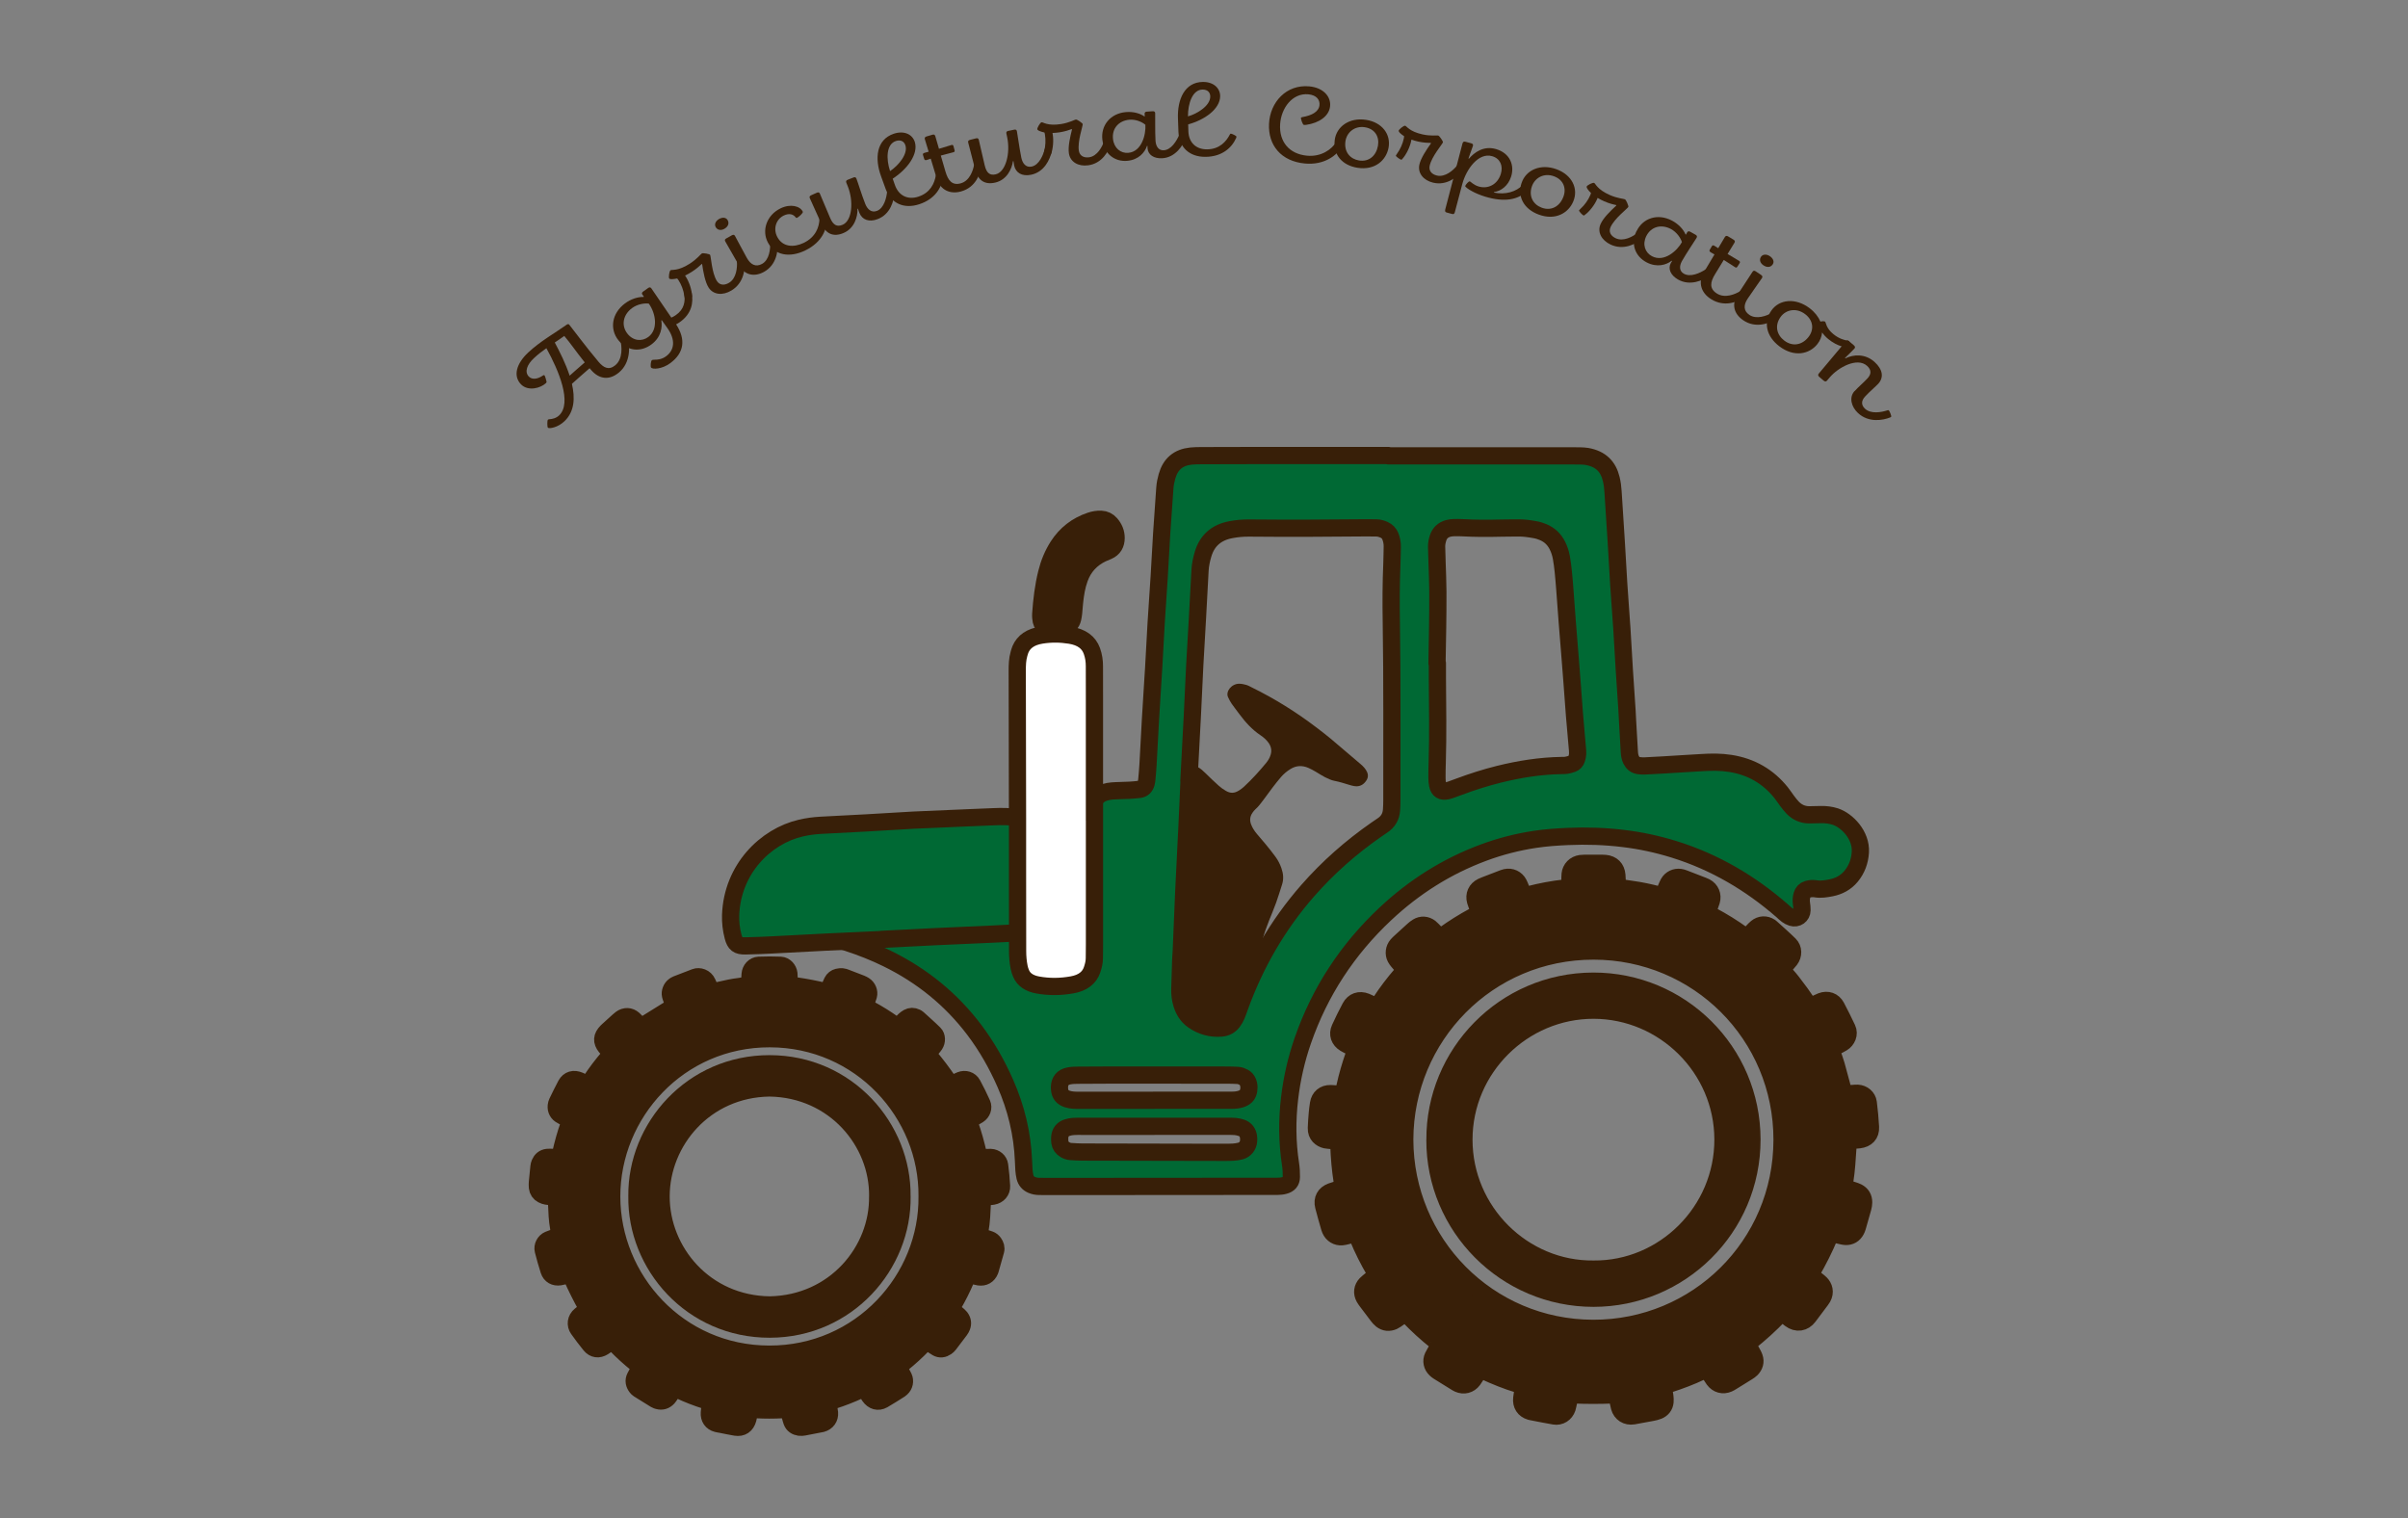
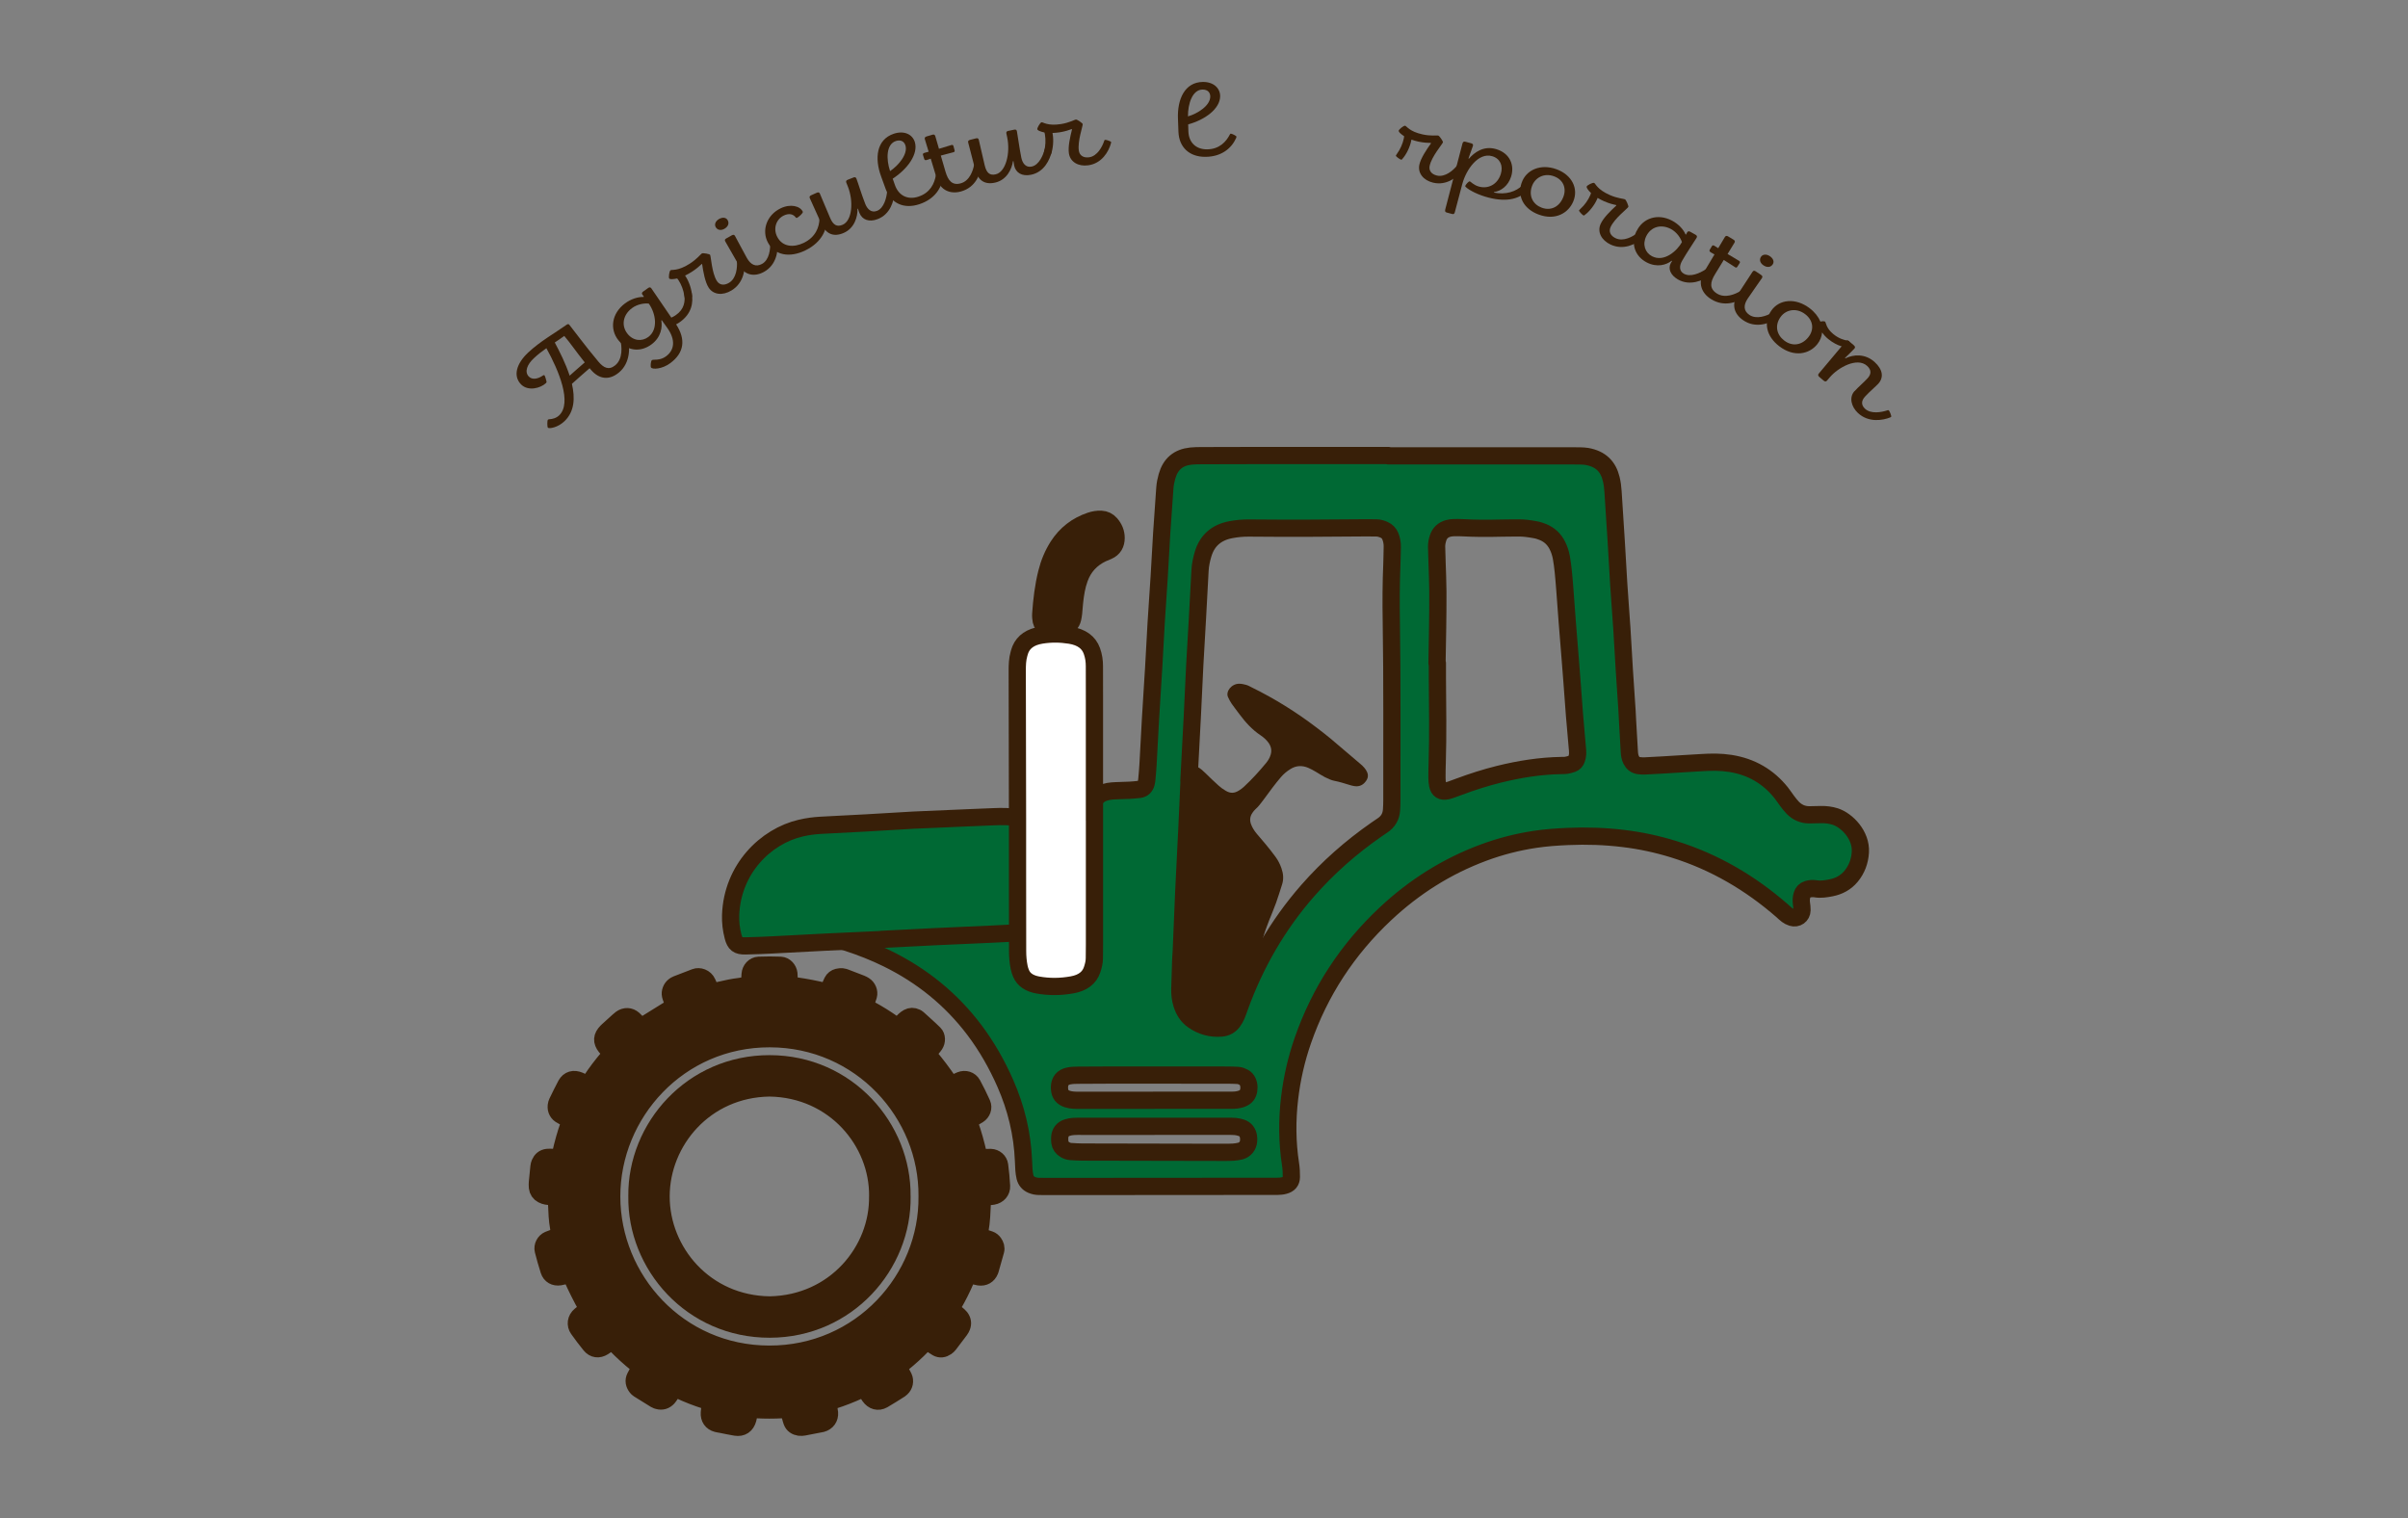
<svg xmlns="http://www.w3.org/2000/svg" viewBox="0 0 594.17 374.6">
  <rect x="0" y="0" width="594.17" height="374.6" fill="#808080" stroke="none" />
  <path d="m260.55 154.73c-.45 0-.9.03-1.34 0-.37-.03-.74-.09-1.1-.2-.61-.19-1.05-.62-1.17-1.25-.11-.58-.18-1.19-.14-1.78.24-3.43.64-6.85 1.48-10.19.58-2.34 1.49-4.55 2.79-6.58 1.94-3 4.6-5.06 7.99-6.2.86-.29 1.74-.44 2.64-.4.95.04 1.73.43 2.35 1.14.86 1 1.36 2.15 1.35 3.48 0 1.47-.61 2.6-2.01 3.21-.48.21-.97.39-1.44.61-2.69 1.29-4.57 3.31-5.59 6.13-.7 1.91-1.01 3.9-1.22 5.91-.09.89-.15 1.79-.24 2.68-.05.45-.12.89-.22 1.33-.28 1.23-1.05 1.93-2.33 2.06-.59.06-1.19.01-1.79.01v.04z" fill="#381f08" stroke="#381f08" stroke-linecap="round" stroke-linejoin="round" stroke-width="4.25" />
  <path d="m342.59 112.48h45.35c.67 0 1.35 0 2.02.02.52.02 1.05.03 1.57.12 3.51.61 5.3 2.55 6.03 5.54.25 1.02.39 2.05.45 3.1.25 4.11.54 8.21.79 12.32.22 3.51.4 7.02.62 10.53.21 3.28.46 6.57.69 9.85.02.3.05.6.07.9.2 3.44.4 6.87.61 10.31.21 3.36.45 6.72.67 10.08.06.9.09 1.79.14 2.69.15 2.54.3 5.08.44 7.62.04.68.15 1.34.45 1.95.39.8 1.01 1.3 1.89 1.41.52.07 1.05.1 1.57.07 1.5-.06 2.99-.15 4.48-.24 1.57-.09 3.14-.2 4.7-.29 1.57-.1 3.14-.18 4.7-.28 2.39-.16 4.77-.18 7.16.2 5.11.81 9.28 3.2 12.51 7.23.51.64.95 1.34 1.45 2 .45.59.9 1.2 1.43 1.73 1.1 1.11 2.44 1.71 4.02 1.72.97 0 1.94-.04 2.92-.06 1.2-.02 2.38.12 3.54.49 2.88.94 6.43 4.57 6.18 8.78-.13 2.22-.87 4.24-2.3 5.97-1.3 1.56-3 2.46-4.96 2.84-1.25.24-2.5.45-3.79.23-.67-.11-1.34-.07-2 .14-.7.22-1.14.67-1.34 1.38-.19.66-.25 1.32-.16 2 .08.59.16 1.19.15 1.78-.02 1.32-1.23 2.18-2.5 1.78-.42-.13-.83-.35-1.19-.61-.42-.3-.79-.69-1.18-1.03-7.88-6.87-16.71-12.07-26.73-15.18-4.08-1.27-8.24-2.16-12.48-2.67-4.54-.55-9.09-.7-13.66-.5-2.69.12-5.38.3-8.05.7-4.38.65-8.65 1.75-12.8 3.29-9.1 3.38-17.14 8.48-24.21 15.11-9.34 8.76-16.18 19.17-20.38 31.28-1.6 4.61-2.68 9.35-3.25 14.19-.65 5.45-.61 10.9.23 16.33.16 1.03.21 2.09.2 3.13 0 1.13-.6 1.78-1.7 2.08-.29.08-.58.14-.88.17-.3.04-.6.04-.9.05-.52 0-1.05 0-1.57 0-18.33.01-36.67.02-55 .04-.75 0-1.5 0-2.24-.02-.6-.01-1.18-.12-1.75-.36-.9-.37-1.46-1.03-1.69-1.96-.14-.58-.21-1.18-.26-1.77-.06-.75-.08-1.49-.11-2.24-.27-6.66-1.81-13.02-4.49-19.11-2.06-4.68-4.56-9.09-7.64-13.17-5.74-7.61-12.96-13.42-21.5-17.61-3.16-1.55-6.43-2.84-9.78-3.93-.64-.21-1.29-.4-1.91-.65-.17-.07-.35-.34-.34-.51 0-.17.22-.39.39-.48.33-.16.69-.31 1.05-.34 1.42-.12 2.83-.23 4.25-.29 5.31-.22 10.62-.4 15.92-.63 4.48-.2 8.97-.45 13.45-.67 1.94-.09 3.89-.15 5.83-.22.45-.01.9 0 1.34.04 1.15.12 1.9.86 2.02 2.04.06.59.07 1.2.07 1.79 0 1.35.12 2.69.41 4.01.14.65.32 1.31.57 1.93.59 1.46 1.65 2.48 3.14 3.01.49.18 1 .31 1.51.4 2.46.45 4.91.46 7.35-.13 2.56-.62 4.17-2.22 4.87-4.76.24-.87.43-1.74.45-2.65.02-.75.06-1.5.06-2.24.08-10.03.2-20.05-.06-30.08-.02-.82-.04-1.65.03-2.47.21-2.59 1.42-3.93 3.98-4.41.59-.11 1.19-.14 1.79-.17 1.12-.05 2.24-.06 3.36-.12.82-.04 1.64-.12 2.46-.21.94-.1 1.46-.7 1.7-1.56.1-.36.14-.74.17-1.11.1-1.12.21-2.24.27-3.36.21-3.73.4-7.47.61-11.21.23-3.88.48-7.77.72-11.65.02-.3.05-.6.06-.9.2-3.74.39-7.47.62-11.21.21-3.51.46-7.02.69-10.53.02-.3.04-.6.06-.9.2-3.59.39-7.17.62-10.76.24-3.73.53-7.46.78-11.2.07-.98.27-1.93.53-2.86.86-3.04 2.79-4.67 5.92-5 .89-.09 1.79-.1 2.69-.1 4.12-.02 8.23-.03 12.35-.03h33.67zm-49.21 80.18s.01 0 .02 0c-.19 4.19-.38 8.37-.57 12.56 0 .15-.02.3-.03.45-.24 4.86-.5 9.71-.72 14.57s-.4 9.72-.61 14.58c-.03.6-.1 1.19-.12 1.79-.08 2.47-.17 4.93-.23 7.4-.03 1.28.11 2.54.5 3.77.51 1.62 1.37 3 2.77 3.98 2.1 1.47 4.43 2.12 6.99 1.91 1.19-.1 2.15-.65 2.85-1.59.36-.47.64-1.01.88-1.55.3-.68.52-1.4.78-2.1 3.84-10.59 9.37-20.2 16.8-28.68 5-5.71 10.67-10.69 16.9-15.03.49-.34.98-.69 1.48-1.01 1.42-.92 2.19-2.22 2.29-3.91.05-.75.08-1.49.08-2.24-.03-14.74.1-29.48-.14-44.22-.08-4.71-.06-9.43.14-14.14.06-1.42.06-2.84.1-4.26.02-.91-.14-1.79-.48-2.63-.29-.72-.81-1.25-1.52-1.57-.62-.28-1.27-.47-1.95-.48-.82-.02-1.65-.03-2.47-.02-5.01.03-10.02.09-15.04.1-4.64.01-9.28-.01-13.92-.05-1.51-.01-2.99.13-4.46.41-3.46.65-5.82 2.59-6.84 6.02-.39 1.29-.67 2.61-.75 3.96-.18 3.14-.34 6.27-.51 9.41-.04.75-.08 1.49-.12 2.24-.23 3.96-.47 7.92-.68 11.87-.23 4.33-.41 8.67-.62 13-.01.22-.03.45-.04.67-.26 4.93-.52 9.86-.78 14.79zm61.23-29s.04 0 .06 0v3.81c.05 6.88.17 13.75-.04 20.63-.04 1.27-.07 2.54-.06 3.81 0 .59.05 1.2.17 1.78.26 1.27 1.01 1.72 2.31 1.45.36-.08.72-.19 1.07-.32.63-.22 1.27-.46 1.89-.69 3.22-1.2 6.49-2.25 9.83-3.08 5.09-1.26 10.25-2.08 15.5-2.16.37 0 .75.01 1.12-.05.51-.09 1.02-.22 1.51-.4.52-.19.87-.59 1.04-1.1.14-.42.25-.87.27-1.31.02-.59-.04-1.19-.1-1.79-.22-2.61-.47-5.21-.68-7.82-.22-2.68-.4-5.37-.6-8.05-.16-2.09-.32-4.17-.49-6.26-.23-2.91-.48-5.81-.7-8.71-.21-2.68-.4-5.37-.6-8.05-.12-1.49-.23-2.98-.39-4.47-.12-1.11-.26-2.23-.46-3.33-.19-1.03-.51-2.03-.99-2.97-.77-1.53-1.95-2.64-3.53-3.29-.62-.25-1.27-.47-1.93-.58-1.4-.25-2.8-.47-4.23-.44-1.57.03-3.14 0-4.71.05-2.99.08-5.98.06-8.97-.1-.75-.04-1.49-.04-2.24-.02-.44.02-.9.07-1.33.19-1.23.35-2.09 1.11-2.49 2.36-.23.72-.38 1.45-.36 2.2.03 1.27.07 2.54.11 3.81.07 2.39.19 4.78.2 7.17.02 2.99-.02 5.98-.06 8.97-.04 2.92-.1 5.83-.15 8.74zm-69.76 114.26c-5.98 0-11.96 0-17.94 0-.67 0-1.35-.02-2.02.03-.52.04-1.04.12-1.53.28-1.2.38-1.81 1.22-1.88 2.5-.02.37 0 .75.04 1.12.1.79.54 1.38 1.21 1.79.45.28.94.47 1.47.5.97.06 1.94.13 2.91.13 11.66.03 23.32.05 34.98.07.75 0 1.5 0 2.24-.05.59-.04 1.19-.13 1.77-.28 1.13-.31 1.9-1.29 1.99-2.45.03-.37.03-.75-.03-1.12-.17-1.04-.72-1.8-1.74-2.15-.49-.16-1.01-.29-1.52-.33-.74-.06-1.49-.05-2.24-.05-5.9 0-11.81 0-17.71 0zm-.19-6.43s0 0 0-.01h14.57c1.57 0 3.14-.02 4.71 0 .83 0 1.64-.08 2.43-.36.28-.1.54-.25.79-.41 1.38-.89 1.41-3.98-.23-4.86-.47-.25-.95-.46-1.48-.49-.82-.04-1.64-.08-2.46-.08-9.64 0-19.28-.01-28.93-.01-2.69 0-5.38.01-8.07.04-.74 0-1.5.03-2.23.17-1.54.29-2.33 1.28-2.34 2.82 0 .15 0 .3.02.45.09 1.28.72 2.04 1.95 2.44.94.3 1.91.31 2.88.31h18.39z" fill="#006934" stroke="#381f08" stroke-linecap="round" stroke-linejoin="round" stroke-width="4.25" />
  <path d="m217.56 231.82c-.22.01-.45.03-.67.04-4.41.2-8.82.39-13.23.61-4.33.21-8.66.47-13 .68-2.24.11-4.48.21-6.73.25-1.91.03-2.56-.47-3.04-2.3-.46-1.75-.67-3.53-.61-5.33.42-11.35 8.64-19.44 17.35-21.45 1.61-.37 3.24-.59 4.88-.68 3.81-.2 7.62-.39 11.43-.6s7.62-.45 11.42-.67c.07 0 .15 0 .22-.01l13.23-.57c2.09-.09 4.19-.16 6.28-.26 2.02-.09 4.03-.07 6.05.19 2.7.35 4.14 1.69 4.6 4.41.21 1.26.35 2.52.35 3.79 0 2.92-.02 5.84 0 8.75 0 2.09.06 4.19.09 6.28 0 .67.03 1.35-.04 2.02-.15 1.31-.89 2.2-2.11 2.67-.91.35-1.87.49-2.85.53-2.24.09-4.48.23-6.72.34-4.56.21-9.12.4-13.68.61-4.41.21-8.82.44-13.22.67z" fill="#006934" stroke="#381f08" stroke-linecap="round" stroke-linejoin="round" stroke-width="4.25" />
  <path d="m270.06 200.07v32.98c0 1.12-.02 2.24-.03 3.37 0 .98-.24 1.93-.56 2.88-.68 1.99-2.32 3.24-4.88 3.7-2.84.52-5.7.56-8.55.04-2.01-.37-3.44-1.28-4.09-2.84-.21-.49-.38-1-.48-1.52-.27-1.33-.38-2.67-.38-4.02 0-6.28-.01-12.57-.02-18.85 0-4.64 0-9.27 0-13.91-.02-12.12-.04-24.23-.07-36.35 0-1.42.03-2.84.44-4.24.11-.36.2-.73.35-1.08.83-1.95 2.57-3.09 5.13-3.51 2.38-.39 4.76-.36 7.13.02 2.8.45 4.6 1.74 5.37 3.89.44 1.23.63 2.49.62 3.77-.01 2.47.01 4.94.01 7.4v28.27z" fill="#fff" stroke="#381f08" stroke-miterlimit="10" stroke-width="4.25" />
  <g fill="#381f08">
    <path d="m290.81 242.9c.32-4.7.64-9.41.96-14.11.02-.22.03-.45.05-.67.24-4.03.45-8.07.71-12.1.24-3.66.52-7.32.78-10.97.02-.22.03-.45.05-.67.23-3.96.46-7.92.71-11.88.06-.97.15-1.94.29-2.9.09-.62.56-.65 1.13-.36.75.38 1.33.92 1.9 1.48 1.08 1.06 2.17 2.12 3.3 3.13.53.48 1.13.91 1.77 1.28 1.17.69 2.14.64 3.31-.11.41-.26.81-.56 1.16-.88 2-1.85 3.8-3.84 5.5-5.9.5-.61.88-1.27 1.1-2.01.33-1.08.12-2.07-.56-3-.52-.7-1.17-1.29-1.92-1.79-2.14-1.43-3.76-3.25-5.21-5.2-.65-.88-1.33-1.74-1.95-2.63-.35-.51-.63-1.06-.88-1.61-.62-1.34.82-3.29 2.76-3.29.58 0 1.19.13 1.75.29.48.14.92.4 1.36.62 5.68 2.79 10.95 6.08 15.86 9.82 1.22.93 2.45 1.86 3.62 2.84 2.47 2.07 4.9 4.17 7.35 6.25.68.58 1.28 1.2 1.62 1.99.46 1.04.07 1.91-.69 2.69-.66.67-1.53.93-2.53.75-.42-.07-.83-.18-1.23-.31-1.2-.38-2.4-.74-3.66-.99-.81-.16-1.58-.55-2.32-.91-.74-.37-1.41-.84-2.12-1.25-.64-.37-1.28-.75-1.97-1.04-1.5-.63-2.97-.58-4.36.28-.92.56-1.72 1.24-2.39 2.02-.72.84-1.4 1.7-2.06 2.57-.76.99-1.47 2.02-2.23 3.01-.62.8-1.19 1.64-1.99 2.33-.3.26-.53.58-.75.9-.61.88-.7 1.83-.34 2.81.32.86.82 1.64 1.43 2.37.75.91 1.55 1.79 2.29 2.7.79.97 1.58 1.95 2.31 2.96.65.88 1.13 1.84 1.48 2.85.46 1.32.58 2.64.15 3.98-.49 1.51-.94 3.03-1.48 4.52-.54 1.5-1.17 2.97-1.76 4.45-1.18 2.97-2.1 6.01-2.43 9.15-.19 1.82-.79 3.52-1.67 5.15-.66 1.22-1.35 2.42-2.07 3.61-1.39 2.32-2.85 4.6-3.81 7.1-.03.07-.07.14-.1.21-.96 1.93-2.38 2.62-4.68 2.2-1.51-.28-2.94-.77-4.23-1.54-1.85-1.11-3-2.62-3.33-4.59-.14-.82-.22-1.63-.14-2.46.1-1.04.16-2.09.24-3.13h-.07z" />
-     <path d="m355.34 231.28c.45-.27.71-.4.95-.58 2.37-1.71 4.84-3.25 7.41-4.64.26-.14.52-.29.77-.45.35-.22.51-.59.41-.95-.08-.29-.18-.57-.27-.85-.17-.49-.39-.98-.53-1.48-.43-1.51.18-2.86 1.59-3.55.27-.13.55-.24.83-.35 1.33-.51 2.65-1.02 3.98-1.53.35-.13.7-.28 1.06-.36 1.31-.29 2.58.3 3.2 1.5.21.4.36.82.53 1.24.18.41.35.83.54 1.23.13.29.45.45.73.4.22-.04.44-.07.66-.13 2.97-.77 5.98-1.35 9.04-1.67.9-.1 1.09-.34 1.13-1.33.02-.45 0-.9.02-1.35 0-.22 0-.45.03-.67.16-1.44 1.15-2.46 2.6-2.68.29-.04.6-.06.89-.06h4.49c.22 0 .45 0 .67.03 1.71.17 2.73 1.18 2.89 2.89.07.82.07 1.64.12 2.46.01.25.33.58.58.62 1.03.16 2.07.32 3.1.46 2.15.29 4.27.76 6.37 1.3.22.06.44.09.66.13.27.05.66-.13.76-.36.21-.48.4-.97.61-1.45.18-.41.34-.83.56-1.22.56-.99 1.71-1.54 2.85-1.37.29.04.59.12.86.23 1.61.61 3.21 1.24 4.81 1.86.21.08.42.17.61.27 1.26.67 1.85 2.05 1.43 3.43-.24.79-.55 1.55-.82 2.33-.14.42-.02.74.33.96.19.12.38.24.58.34 2.65 1.4 5.19 2.98 7.62 4.73.18.13.37.25.56.37.27.17.6.15.82-.06.37-.37.73-.75 1.09-1.13.31-.32.61-.66.96-.94.99-.82 2.27-.88 3.34-.18.06.04.13.08.18.13 1.55 1.41 3.13 2.78 4.62 4.25 1 .98 1.01 2.57.14 3.7-.41.53-.88 1.02-1.33 1.52-.24.28-.51.54-.56 1.05.64 1 1.58 1.88 2.34 2.89.72.96 1.45 1.9 2.16 2.87.75 1.02 1.41 2.11 2.09 3.01.47.15.74.02 1.01-.11.68-.32 1.34-.68 2.03-.95 1.47-.56 2.9-.09 3.65 1.31.96 1.78 1.82 3.6 2.7 5.42.65 1.36-.08 2.86-1.16 3.51-.58.35-1.17.66-1.79.94-1.03.47-.98.85-.68 1.78.3.92.65 1.83.92 2.77.45 1.58.86 3.17 1.29 4.76.15.58.29 1.16.44 1.74.1.37.41.59.85.58.52-.01 1.05-.05 1.57-.08.37-.02.75-.07 1.12-.05 1.33.06 2.48 1.01 2.64 2.33.25 2 .44 4.02.55 6.03.09 1.81-.96 2.9-2.81 3.12-.45.05-.9.06-1.34.11-1.08.11-1.32.35-1.4 1.36-.01.15-.02.3-.03.45-.19 2.76-.33 5.53-.77 8.26-.06.37-.09.74-.12 1.11-.02.25.23.6.49.68.57.18 1.14.35 1.71.54.35.12.71.23 1.05.4 1.03.52 1.54 1.39 1.53 2.54 0 .44-.08.9-.2 1.33-.43 1.59-.89 3.17-1.35 4.75-.08.28-.2.57-.34.83-.55 1.01-1.42 1.54-2.56 1.49-.51-.02-1.02-.18-1.53-.29-.58-.12-1.16-.27-1.75-.37-.12-.02-.29.07-.4.16s-.2.23-.25.37c-1.3 3.11-2.81 6.12-4.51 9.03-.23.39-.17.72.16.99.4.33.82.65 1.23.98.29.23.6.45.86.72.87.86 1.25 2.16.51 3.5-.11.2-.23.38-.37.56-1.03 1.38-2.08 2.74-3.1 4.13-1.11 1.49-2.9 1.83-4.53.59-.65-.5-1.25-1.08-2.06-1.38-.18.1-.41.18-.56.33-2.34 2.43-4.83 4.69-7.47 6.79-.11.09-.22.22-.27.35s-.1.31-.04.42c.26.53.57 1.05.85 1.57.24.46.53.91.69 1.4.38 1.1.07 2.07-.72 2.88-.26.26-.58.47-.89.67-1.33.84-2.67 1.66-4 2.48-.25.16-.52.31-.79.43-1.31.58-2.7.21-3.58-.98-.35-.48-.65-1.01-.98-1.5-.16-.25-.32-.52-.54-.71-.15-.13-.42-.22-.6-.17-.36.08-.7.26-1.04.42-2.51 1.18-5.09 2.17-7.73 3.01-.28.09-.57.19-.85.29-.52.2-.71.51-.63 1.03.1.59.22 1.18.29 1.77.05.44.08.9.04 1.34-.11 1.06-.71 1.8-1.68 2.2-.48.2-1 .31-1.51.41-1.54.3-3.09.59-4.63.85-1.63.27-3-.6-3.43-2.17-.18-.65-.27-1.32-.42-1.97-.07-.29-.19-.56-.3-.89-.3-.05-.59-.15-.87-.14-3.22.13-6.43.14-9.65 0-.15 0-.32-.02-.44.05-.19.09-.42.22-.49.39-.17.41-.27.85-.38 1.28-.13.51-.19 1.03-.35 1.53-.46 1.36-1.75 2.2-3.15 1.96-1.84-.31-3.67-.69-5.51-1.04-.15-.03-.29-.06-.44-.1-1.5-.44-2.29-1.65-2.1-3.25.1-.82.23-1.63.34-2.44.04-.28-.17-.58-.45-.7-.21-.09-.41-.2-.62-.26-2.95-.88-5.78-2.03-8.57-3.32-.27-.12-.55-.21-.87-.33-.23.24-.46.42-.62.66-.42.62-.79 1.27-1.23 1.88-.87 1.18-2.28 1.53-3.6.94-.14-.06-.27-.13-.4-.21-1.53-.94-3.06-1.88-4.58-2.84-.25-.16-.49-.35-.7-.56-.84-.81-1.11-2.03-.61-3.09.32-.67.73-1.3 1.09-1.96.14-.26.27-.53.35-.82.04-.12 0-.32-.08-.42-.18-.23-.39-.46-.62-.64-2.41-1.91-4.66-3.99-6.79-6.2-.15-.16-.31-.35-.51-.43-.18-.08-.46-.12-.61-.03-.51.31-.98.68-1.47 1.02-.37.25-.73.54-1.13.72-1.04.46-2.05.38-2.95-.33-.35-.27-.64-.63-.91-.98-.91-1.18-1.81-2.38-2.71-3.58-.22-.3-.44-.61-.62-.93-.62-1.13-.47-2.38.43-3.31.36-.37.79-.68 1.19-1.02.45-.38.9-.76 1.39-1.17-.13-.33-.21-.63-.35-.87-1.6-2.71-3.01-5.51-4.21-8.42-.06-.14-.13-.27-.2-.4-.2-.41-.5-.57-.9-.47-.58.14-1.16.31-1.74.45-.36.09-.73.17-1.1.21-1.25.11-2.36-.57-2.87-1.74-.06-.14-.12-.28-.16-.42-.51-1.8-1.05-3.59-1.5-5.4-.42-1.66.3-2.98 1.89-3.57.63-.24 1.29-.4 1.92-.61.75-.25.9-.5.83-1.34-.02-.22-.03-.45-.07-.67-.45-2.89-.7-5.79-.81-8.71 0-.07-.01-.15-.02-.22-.05-.59-.36-.91-1-.99-.52-.06-1.04-.1-1.56-.15-.22-.02-.45-.04-.67-.09-1.17-.27-2.36-1.17-2.3-2.9.04-1.2.13-2.39.23-3.58.07-.82.17-1.64.3-2.45.24-1.56 1.37-2.51 2.96-2.48.6 0 1.19.09 1.79.12.3.01.61.03.89-.04.19-.05.44-.21.5-.38.18-.49.29-1 .4-1.52.56-2.56 1.3-5.07 2.16-7.55.12-.35.22-.71.31-1.07.06-.23-.13-.65-.35-.78-.32-.19-.65-.37-.98-.54-.4-.21-.81-.39-1.19-.63-1.36-.83-1.87-2.24-1.22-3.67.8-1.77 1.67-3.52 2.58-5.23.8-1.5 2.25-1.99 3.82-1.37.76.3 1.49.7 2.24 1.04.27.12.64.03.81-.19.18-.24.36-.47.53-.72 1.6-2.45 3.36-4.77 5.28-6.98.15-.17.28-.35.42-.52.27-.35.29-.71.02-1.02-.43-.51-.89-1.01-1.32-1.53-.24-.29-.47-.59-.64-.91-.53-1-.37-2.28.38-3.15.24-.28.52-.54.79-.79 1.05-.96 2.09-1.92 3.15-2.87.33-.3.68-.59 1.06-.82 1.01-.63 2.21-.56 3.15.19.41.33.75.73 1.12 1.1.42.42.84.84 1.36 1.35zm-8.72 49.89c.04 25.57 20.52 46.56 46.51 46.6 25.54.04 46.56-20.39 46.59-46.5.03-25.97-20.79-46.58-46.49-46.6-26.16-.02-46.53 21.08-46.61 46.49z" stroke="#381f08" stroke-linecap="round" stroke-linejoin="round" stroke-width="4.25" />
-     <path d="m354.08 281.27c-.14-21.15 17.05-39.13 39.05-39.17 21.48-.04 39.14 17.31 39.16 39.07.02 21.91-17.76 39.16-39.07 39.17-21.8.01-39.22-17.75-39.15-39.07zm39.14 31.88c17.37.16 31.97-14.26 31.92-32.02-.05-17.59-14.52-31.83-31.89-31.87-17.45-.04-32.03 14.27-32.03 31.95 0 17.77 14.65 32.15 32 31.94z" stroke="#381f08" stroke-linecap="round" stroke-linejoin="round" stroke-width="4.25" />
    <path d="m150.83 260.13c-.14-.26-.21-.47-.34-.64-.33-.41-.7-.78-1.03-1.19-1.07-1.34-.99-2.51.26-3.77.11-.11.22-.21.33-.31.83-.75 1.66-1.51 2.49-2.26.22-.2.44-.4.69-.58 1.01-.73 2.17-.7 3.09.12.5.45.94.96 1.42 1.44.34.34.63.39.99.15.38-.24.74-.51 1.12-.75 1.58-.99 3.17-1.98 4.76-2.96.38-.24.78-.44 1.17-.67.34-.21.51-.61.39-.96-.14-.43-.3-.85-.44-1.27-.1-.28-.21-.56-.28-.85-.2-.85.2-1.87.92-2.38.18-.13.37-.26.58-.34 1.53-.6 3.07-1.18 4.6-1.77.98-.38 2.42.06 2.98 1.33.27.62.54 1.23.82 1.84.13.29.44.45.74.38.58-.13 1.17-.26 1.75-.4 1.53-.36 3.06-.69 4.63-.87.67-.08 1.32-.23 1.98-.36.29-.06.53-.34.54-.63.04-.67.04-1.35.1-2.02.09-1.19.97-2.18 2.14-2.23 1.79-.07 3.59-.07 5.38 0 1.07.05 1.93 1.01 2.05 2.07.03.3.04.6.04.9 0 2.03.12 1.89 1.78 2.13 2.37.34 4.72.79 7.04 1.36.51.13.78-.04 1.03-.6.28-.61.52-1.24.82-1.84.28-.56.76-.93 1.36-1.08.35-.09.73-.11 1.1-.09.29.02.58.13.86.24 1.26.48 2.51.96 3.77 1.45.28.11.54.25.8.41.82.51 1.29 1.6 1.03 2.53-.2.72-.48 1.41-.72 2.12-.08.25.07.65.29.79.25.16.5.33.76.47 2.04 1.1 4.01 2.33 5.9 3.68.18.13.38.24.57.36.27.17.6.15.82-.07.42-.42.82-.87 1.26-1.28.27-.25.57-.48.9-.66.63-.34 1.29-.35 1.94-.03.13.07.29.11.39.21 1.38 1.26 2.79 2.48 4.12 3.8.69.68.68 1.9.14 2.72-.21.31-.45.6-.69.88-.33.4-.67.8-1.01 1.2.09.24.11.49.24.64 1.79 2.11 3.46 4.32 5 6.62.25.37.58.46.97.28.62-.27 1.21-.58 1.84-.83 1.12-.44 2.35-.09 2.93.97.86 1.57 1.65 3.19 2.38 4.82.44 1 .01 2.14-.92 2.74-.63.4-1.29.74-1.94 1.12-.23.13-.37.53-.3.79.02.07.03.15.06.22.92 2.53 1.62 5.13 2.21 7.76.09.38.43.66.8.66.75 0 1.5-.06 2.24-.04 1.09.04 2.04.83 2.18 1.91.22 1.7.39 3.42.48 5.13.07 1.3-.83 2.28-2.11 2.51-.15.03-.3.04-.45.06-.22.02-.45.03-.67.05-1.26.14-1.46.31-1.51 1.47-.11 2.32-.18 4.64-.6 6.92-.03.15-.03.3-.04.45-.04.66.17 1.01.74 1.21.57.19 1.14.36 1.7.56.43.15.79.44 1.05.81.4.57.62 1.22.43 1.91-.43 1.59-.89 3.17-1.34 4.75-.02.07-.05.14-.08.21-.47 1.14-1.44 1.71-2.7 1.52-.52-.08-1.02-.24-1.53-.36-.22-.05-.44-.14-.66-.11-.2.02-.45.12-.58.26-.19.22-.3.51-.42.79-.94 2.21-2 4.35-3.22 6.41-.11.19-.25.4-.28.61-.03.2 0 .49.11.61.36.37.79.68 1.19 1.02.28.24.58.48.81.77.54.7.68 1.49.34 2.32-.11.27-.25.54-.43.78-.89 1.2-1.8 2.39-2.71 3.58-.18.23-.41.45-.65.61-.73.5-1.53.65-2.33.19-.65-.37-1.25-.82-1.87-1.23-.43-.29-.79-.25-1.21.13-.06.05-.11.1-.16.15-.11.1-.21.21-.32.32-1.56 1.61-3.23 3.12-4.97 4.53-.23.19-.45.39-.67.59-.18.17-.23.57-.09.83.18.33.37.65.55.98s.38.65.53.99c.41.91.19 2-.54 2.67-.11.1-.22.21-.34.29-1.4.87-2.77 1.78-4.2 2.59-1.24.7-2.48.33-3.33-.87-.34-.49-.65-1-.99-1.5-.16-.23-.54-.35-.8-.26-.28.1-.56.21-.83.34-2.05.93-4.13 1.76-6.27 2.43-.21.07-.42.15-.63.23-.47.19-.66.51-.6 1.06.04.37.08.74.13 1.11.03.22.08.44.1.66.11 1.29-.63 2.33-1.91 2.67-.36.09-.74.13-1.1.21-1.1.22-2.2.45-3.3.64-.36.06-.75.1-1.11.05-.87-.13-1.57-.57-1.87-1.41-.28-.77-.43-1.58-.64-2.37-.07-.28-.38-.53-.65-.54-.37-.01-.75-.02-1.12 0-2.09.11-4.19.11-6.28 0-.37-.02-.75 0-1.12 0-.26 0-.56.27-.64.55-.06.21-.13.43-.18.65-.08.37-.12.74-.22 1.1-.42 1.53-1.49 2.26-3.02 2.01-1.18-.19-2.35-.45-3.52-.68-.37-.07-.74-.11-1.1-.21-1.29-.34-1.97-1.33-1.87-2.68.05-.67.15-1.34.2-2.01.03-.32-.14-.57-.43-.72-.2-.1-.4-.2-.61-.27-2.29-.72-4.52-1.58-6.68-2.61-.13-.06-.28-.11-.42-.17-.39-.15-.78-.06-1 .25-.26.37-.49.75-.74 1.12-.17.25-.33.5-.53.72-.67.72-1.49.98-2.44.71-.21-.06-.44-.12-.63-.24-1.4-.86-2.8-1.73-4.19-2.6-.19-.12-.35-.28-.49-.46-.59-.77-.79-1.62-.34-2.52.33-.67.72-1.31 1.08-1.96.14-.26.08-.62-.13-.82-.16-.15-.33-.31-.5-.45-1.87-1.5-3.64-3.11-5.31-4.83-.16-.16-.33-.3-.5-.45-.2-.17-.63-.2-.84-.05-.56.38-1.09.79-1.66 1.14-1.16.72-2.35.58-3.22-.49-1.04-1.27-2.03-2.59-2.98-3.93-.74-1.03-.61-2.48.54-3.41.47-.37.94-.74 1.4-1.13.28-.23.37-.54.23-.79-1.39-2.48-2.67-5.02-3.81-7.62-.15-.35-.54-.5-.94-.4-.65.15-1.3.36-1.96.46-1.25.19-2.27-.37-2.66-1.56-.53-1.63-.99-3.29-1.42-4.96-.26-1.02.34-2.18 1.31-2.6.68-.3 1.41-.5 2.1-.77.29-.11.49-.37.49-.69 0-.52-.01-1.05-.11-1.56-.35-1.92-.41-3.87-.49-5.81-.01-.37-.05-.74-.12-1.11-.05-.32-.29-.56-.58-.61-.58-.11-1.19-.13-1.77-.24-.36-.07-.73-.17-1.05-.35-.7-.37-1.13-.99-1.22-1.78-.05-.44-.03-.9 0-1.34.11-1.27.24-2.53.38-3.79.03-.29.1-.59.22-.86.35-.81.95-1.33 1.85-1.43.37-.04.75-.02 1.12-.01.37 0 .75.03 1.12.04.56 0 .86-.21.99-.7.02-.07.03-.15.05-.22.57-2.48 1.23-4.93 2.1-7.33.27-.73.11-1.05-.61-1.45-.52-.29-1.07-.55-1.57-.87-.84-.55-1.19-1.59-.93-2.56.04-.14.06-.3.13-.43.73-1.47 1.42-2.97 2.21-4.41.69-1.26 1.9-1.58 3.28-1 .55.23 1.09.5 1.63.74.25.11.67.02.82-.18.14-.18.28-.35.4-.54 1.31-2.01 2.76-3.91 4.32-5.73.24-.28.43-.59.65-.89zm77.93 35.05c.2-20.37-16.32-38.84-38.81-38.88-22.5-.04-39.03 18.4-39.01 38.96.02 20.41 16.39 38.84 38.86 38.88 22.63.04 39.21-18.54 38.96-38.96z" stroke="#381f08" stroke-linecap="round" stroke-linejoin="round" stroke-width="4.25" />
    <path d="m222.57 295.2c.26 16.84-13.4 32.72-32.63 32.76-19.28.04-33.06-15.86-32.78-32.83-.18-16.92 13.6-32.67 32.74-32.65 19.17.02 32.9 15.84 32.66 32.72zm-6-.04c.17-13.38-10.59-26.48-26.71-26.71-15.98.24-26.71 13.16-26.74 26.72-.03 13.64 10.78 26.65 26.86 26.82 16.14-.32 26.81-13.46 26.58-26.83z" stroke="#381f08" stroke-linecap="round" stroke-linejoin="round" stroke-width="4.25" />
    <path d="m154.77 83.25c.05.06.09.16.11.24.58 1.89.76 6.02-2.16 8.43-2.52 2.09-4.99 1.53-6.85-.61-.13-.15-.26-.3-.39-.45-.86.74-1.83 1.59-2.4 2.1-.65.58-1.31 1.16-1.96 1.75.8 3.49.65 6.83-1.81 9.2-1.68 1.62-3.81 1.92-4.11 1.63-.19-.18-.21-1.77 0-1.98.09-.09.24-.12.5-.13.51-.03 1.51-.21 2.28-.95 3.2-3.08-.05-10.96-3.16-16.56-1.04.72-2.12 1.56-3.09 2.47-1.68 1.56-2.36 3.36-1.26 4.51.83.86 2.21.65 3.51-.25.2-.12.29-.12.37-.03.19.21.43 1.27.51 1.55.02.12-.01.22-.15.36-1.34 1.26-4.39 2.08-6.13.33-2.06-2.09-1.14-5.16 1.72-7.85 3.06-2.87 6.79-4.93 9.52-6.89.24-.17.48-.2.63-.02.83 1 3.97 5.29 7.22 9.15 1.24 1.47 2.54 2.2 4.14.88 1.95-1.6 1.63-4.73 1.26-6.23-.03-.14-.05-.22.07-.32.2-.16 1.46-.52 1.61-.33zm-10.49 6.17c-2.18-2.72-3.56-4.79-5.05-6.53-.59.47-1.41.98-2.34 1.62 1.22 2.29 2.7 5.21 3.67 8.19.48-.43.97-.87 1.45-1.29.76-.67 1.51-1.33 2.28-1.99z" />
    <path d="m170.55 71.95c.04.07.09.19.11.27.5 2.41.01 5.23-2.94 7.28-.3.21-.59.38-.89.53 2.44 3.73 1.99 7.03-1.42 9.56-2.06 1.54-4.39 1.58-4.76 1.11-.19-.25-.08-1.62.21-1.84.1-.07.24-.08.6-.1.87 0 1.88-.1 2.91-.86 2.1-1.56 2.34-4.09.32-6.93-.46-.65-.93-1.3-1.39-1.95-.04.02-.08.03-.12.05.27 1.6 0 4.09-2.4 5.89-2.74 2.06-6.08 1.64-8.2-1.02-2.17-2.72-1.67-6.6 1.63-9.07 1.44-1.07 3.13-1.63 4.6-1.6.02-.03.04-.05.06-.08-.13-.18-.25-.35-.38-.53-.17-.23-.12-.49.19-.71.43-.31.87-.62 1.3-.92.29-.2.56-.14.74.12 1.64 2.41 3.29 4.81 4.93 7.22.37-.16.73-.35 1.1-.61 2.11-1.46 2.37-3.37 2.09-5.31-.02-.14 0-.22.11-.29.18-.12 1.48-.39 1.6-.21zm-10.45 2.97c-1.04-.15-2.81.1-4.16 1.11-2.22 1.65-2.7 4.27-1.14 6.28 1.42 1.83 3.59 2.02 5.18.83 2.45-1.83 1.88-5.73.12-8.21z" />
    <path d="m183.58 64.06c.04.07.06.17.07.26.3 2.16-.17 5.56-3.17 7.36-2.15 1.3-4.49 1.08-5.64-.74-.86-1.36-1.31-3.82-1.59-5.78-.03-.01-.06-.02-.09-.03-.5.49-1.41 1.28-2.47 1.95-.58.37-1.13.66-1.65.91.07.1.13.2.2.31.79 1.22 1.49 3.22 1.51 4.76.02.14 0 .22-.08.27-.26.17-1.57.41-1.7.22-.03-.04-.07-.39-.12-.57-.16-1.24-.7-2.75-1.42-3.83-.1-.15-.2-.3-.33-.44-.49.11-.95.16-1.39.18-.35-.02-.5-.07-.59-.2-.16-.24 0-1.78.34-2.01.32-.21 1.78.27 4.7-1.59 1.81-1.15 2.72-2.37 3.02-2.55s1.92.14 2.04.34c.23.4.4 4.41 1.65 6.42.63 1.02 1.75 1.24 3.02.48 1.84-1.1 2.06-3.78 1.94-5.3-.01-.14 0-.24.11-.3.24-.14 1.53-.27 1.64-.09z" />
    <path d="m176.61 56.06c-.4-.7-.04-1.54.83-2.03.81-.46 1.71-.42 2.11.3.42.75.15 1.58-.81 2.13-.83.47-1.7.34-2.13-.4zm5.71 9.38c-1.12-1.96-2.24-3.91-3.36-5.87-.18-.32-.1-.55.23-.73.45-.26.91-.52 1.37-.77.36-.2.61-.19.8.15.48.86 2.11 3.97 2.94 5.45.92 1.63 2.18 2.29 3.71 1.46 1.84-1 2.09-3.69 2.02-5.15 0-.14.01-.24.15-.31.22-.11 1.5-.22 1.61-.01.04.07.06.18.06.26.17 2.08-.28 5.48-3.35 7.17-2.43 1.33-4.78.78-6.17-1.64z" />
    <path d="m189.47 59.82c-1.55-2.91-.35-6.7 3.11-8.4 2.5-1.22 4.87-.57 5.51.82.14.31-.99 1.3-1.37 1.48-.17.08-.28.05-.38-.08-.64-.85-1.7-1.06-2.96-.45-1.84.9-2.67 3.17-1.6 5.25 1.3 2.52 4.04 2.69 6.54 1.49 2.98-1.44 3.83-3.95 3.88-5.92 0-.14.04-.22.17-.28.17-.08 1.5-.13 1.6.09.03.07.03.21.03.3.07 2.2-.97 5.58-5.31 7.68-3.8 1.84-7.51 1.26-9.23-1.99z" />
    <path d="m202.68 55.23c-.95-2.11-1.9-4.22-2.86-6.33-.15-.33-.04-.55.35-.73.46-.21.93-.41 1.39-.62.37-.16.61-.07.74.22.65 1.48 1.86 4.47 2.55 6.04.74 1.69 1.64 2.26 3.07 1.65 2.36-1.01 2.76-5.76 1.26-9.51-.11-.28-.23-.56-.34-.84-.14-.34-.07-.59.3-.74.48-.19.96-.38 1.44-.57.37-.15.6-.07.74.27.39.99 1.23 3.82 2.18 6.24.52 1.33 1.52 2.25 2.88 1.73 1.82-.7 2.38-3.39 2.52-4.79.01-.14.05-.21.19-.26.23-.08 1.5-.01 1.58.21.03.07.03.18.03.27-.1 2.08-.97 5.39-4.15 6.6-2.11.81-3.81.16-4.49-1.53-.13-.31-.3-.83-.35-1.04-.04 0-.08.01-.12.02.05 2-.77 4.82-3.42 5.96-2.54 1.1-4.38.2-5.49-2.24z" />
    <path d="m232.67 43.31c.02.08.03.21.02.29-.3 2.72-1.98 5.51-5.85 6.79-3.8 1.26-7-.21-8.31-3.78-.37-1.03-.75-2.05-1.12-3.08-1.63-4.44-1.19-9.08 3.13-10.53 2.56-.85 4.6.15 5.19 2.04.91 2.96-1.8 6.68-5.46 9.05.19.53.37 1.06.56 1.59.92 2.6 3.16 3.71 5.79 2.84 2.97-.97 3.97-3.33 4.3-5.26.02-.14.03-.2.18-.24.2-.06 1.49.07 1.56.3zm-13.05-1.09c2.1-1.4 4.47-4.23 3.79-6.36-.31-.96-1.14-1.46-2.36-1.06-2.4.8-2.41 4.45-1.43 7.41z" />
    <path d="m242.12 40.71c.03.1 0 .24-.01.32-.25 1.97-1.38 5.21-4.98 6.21-2.72.76-5.12-.38-5.98-3.16-.5-1.64-1-3.29-1.49-4.93-.37.14-.69.24-.93.31-.38.12-.59.07-.68-.23-.1-.32-.2-.65-.3-.97-.08-.25 0-.43.32-.53.29-.09.65-.2 1.07-.3-.31-1.03-.62-2.06-.94-3.09-.1-.32.06-.56.39-.66.51-.15 1.02-.3 1.53-.45.33-.1.56.03.65.33.31 1.05.61 2.1.92 3.15 1-.32 2.32-.72 3.09-.93.24-.07.42.02.48.25.09.34.19.69.28 1.03.09.33-.04.44-.3.51-.79.22-2.06.55-3.1.82.39 1.32.77 2.65 1.16 3.97.64 2.17 1.63 3.47 3.76 2.88 2.24-.62 3.05-3.22 3.31-4.63.03-.14.07-.21.22-.24.2-.05 1.49.13 1.54.34z" />
    <path d="m240.64 41.89c-.58-2.24-1.16-4.48-1.74-6.72-.09-.35.05-.55.47-.66.49-.12.97-.25 1.46-.37.39-.1.61.04.68.34.39 1.57 1.07 4.72 1.48 6.38.44 1.79 1.23 2.51 2.72 2.15 2.47-.59 3.64-5.2 2.81-9.14-.06-.3-.13-.59-.19-.89-.08-.36.03-.59.42-.67.5-.11 1-.21 1.5-.31.39-.08.6.04.67.39.21 1.04.57 3.97 1.09 6.52.29 1.4 1.11 2.48 2.52 2.2 1.9-.37 2.89-2.93 3.26-4.29.04-.14.09-.2.23-.23.24-.04 1.47.25 1.51.48.01.08 0 .18-.01.27-.44 2.03-1.85 5.14-5.15 5.79-2.2.44-3.74-.5-4.13-2.28-.07-.33-.16-.87-.17-1.08-.04 0-.08 0-.12 0-.28 1.98-1.55 4.61-4.33 5.27-2.66.64-4.3-.56-4.98-3.16z" />
    <path d="m274.17 35.04c0 .08 0 .18-.03.27-.56 2.1-2.27 5.03-5.64 5.48-2.42.33-4.42-.81-4.75-2.94-.25-1.59.28-4.02.77-5.93-.02-.02-.05-.05-.07-.07-.64.25-1.75.6-2.94.79-.66.1-1.26.15-1.81.17.02.12.04.24.06.36.24 1.44.11 3.54-.46 4.96-.04.14-.08.2-.17.21-.29.05-1.55-.25-1.59-.48 0-.05.08-.38.11-.57.33-1.2.41-2.79.19-4.07-.03-.18-.06-.36-.13-.53-.48-.1-.91-.24-1.31-.4-.31-.16-.42-.27-.45-.42-.05-.28.67-1.63 1.06-1.7.36-.06 1.48.97 4.79.44 2.05-.32 3.33-1.08 3.66-1.12.33-.05 1.67.9 1.7 1.13.05.46-1.31 4.2-.96 6.54.17 1.18 1.1 1.84 2.52 1.65 2.06-.27 3.28-2.64 3.75-4.08.04-.14.09-.22.21-.23.27-.03 1.48.36 1.5.57z" />
-     <path d="m272.01 34.5c-.43-3.51 1.93-6.5 5.79-6.84 1.92-.17 3.56.36 4.58 1.07.03-.01.06-.02.09-.03-.01-.21-.03-.41-.04-.62-.02-.31.18-.51.51-.53.5-.03.99-.07 1.49-.1.37-.02.59.12.61.48.03.49-.05 4.72.08 6.77.09 1.45.77 2.45 2.03 2.38 1.84-.1 3.16-2.28 3.82-3.79.05-.13.11-.19.23-.19.21 0 1.41.45 1.42.68 0 .08-.02.18-.05.26-.61 1.76-2.49 4.83-5.81 5.01-2.03.11-3.49-.85-3.61-2.46-.02-.23 0-.47-.01-.57-.04 0-.08-.01-.12-.02-.54 1.63-2.09 3.43-4.84 3.68-3.11.29-5.75-1.7-6.17-5.19zm10.61-3.71c-.77-.68-2.35-1.39-3.95-1.25-2.61.23-4.33 2.14-4.04 4.75.25 2.28 1.92 3.59 3.78 3.42 3.31-.29 4.37-4.5 4.21-6.91z" />
    <path d="m305.1 33.74c0 .08-.03.21-.07.28-1.1 2.5-3.55 4.65-7.57 4.68-3.96.04-6.52-2.34-6.68-6.14-.04-1.09-.08-2.18-.12-3.27-.19-4.72 1.62-9.01 6.13-9.07 2.67-.03 4.29 1.55 4.28 3.52-.03 3.1-3.72 5.82-7.89 6.95.02.56.03 1.13.05 1.69.08 2.76 1.86 4.49 4.6 4.47 3.1-.02 4.76-1.96 5.65-3.69.06-.13.09-.18.24-.18.21 0 1.39.52 1.38.76zm-11.97-5.02c2.4-.69 5.49-2.66 5.5-4.89 0-1.01-.63-1.74-1.91-1.73-2.5.03-3.62 3.5-3.59 6.62z" />
-     <path d="m313.13 30.52c.26-5.29 4.25-9.74 9.95-9.21 3.45.33 5.4 2.53 5.11 4.98-.29 2.4-2.72 4.05-5.85 4.51-.19.03-.43.04-.61.02-.3-.03-.75-1.43-.73-1.71 0-.1.11-.17.32-.21 2.39-.41 4.08-1.32 4.26-2.95.14-1.32-.73-2.49-2.75-2.68-3.93-.37-6.71 3.4-6.96 7.37-.28 4.34 2.25 7.35 6.59 7.77 3.63.36 6.17-1.62 7.24-3.34.08-.12.11-.2.29-.17.21.03 1.32.67 1.29.9-.01.08-.05.18-.09.25-1.14 2.16-4.33 4.78-9.27 4.29-5.74-.55-9.06-4.44-8.79-9.82z" />
-     <path d="m329.34 34.58c.4-3.33 3.6-5.65 7.73-5.01 3.95.61 6.18 3.56 5.55 6.9-.58 3.05-3.31 5.61-7.66 4.93-3.75-.58-6.06-3.23-5.62-6.82zm10.67 1.38c.4-2.25-.78-4.18-3.22-4.56-2.56-.4-4.51 1.29-4.81 3.5-.36 2.63 1.21 4.36 3.38 4.7 2.43.38 4.21-1.16 4.65-3.64z" />
+     <path d="m313.13 30.52z" />
    <path d="m361 41.76c-.02.08-.08.17-.12.24-1.29 1.76-3.96 3.86-7.27 3.07-2.38-.57-3.84-2.35-3.38-4.46.35-1.57 1.72-3.64 2.87-5.25-.01-.03-.03-.06-.04-.09-.69 0-1.85-.07-3.04-.32-.65-.14-1.23-.31-1.75-.5-.02.12-.05.24-.07.36-.3 1.43-1.18 3.34-2.22 4.46-.08.12-.15.15-.24.14-.29-.06-1.35-.8-1.31-1.02 0-.05.21-.33.31-.5.74-1 1.4-2.46 1.65-3.73.04-.18.07-.36.08-.54-.41-.27-.76-.55-1.07-.84-.23-.26-.29-.4-.27-.55.05-.28 1.21-1.28 1.6-1.2.36.08 1.03 1.43 4.31 2.14 2.03.44 3.5.2 3.83.27.33.08 1.23 1.44 1.18 1.67-.12.45-2.75 3.44-3.27 5.75-.27 1.17.36 2.11 1.76 2.45 2.03.49 4.03-1.27 4.99-2.45.09-.11.17-.17.28-.14.26.07 1.26.87 1.2 1.07z" />
    <path d="m356.6 51.73c1.42-5.43 2.84-10.85 4.25-16.28.12-.45.31-.59.76-.47.47.12.93.25 1.4.37.42.11.52.33.43.65-.1.35-.76 2.08-1.1 3.1.04.02.07.04.11.06 1.28-1.48 3.57-3.29 6.71-2.37 3.47 1.03 4.6 4.04 3.69 6.83-.72 2.23-2.49 3.54-4.2 3.77 0 .04 0 .09-.01.13 2.84.58 5.44-.19 7.09-1.86.1-.1.15-.17.29-.12.23.08 1.17.95 1.1 1.15-.03.07-.1.19-.15.25-2.29 2.46-5.86 2.98-10.51 1.58-1.12-.34-2.45-.89-3.19-1.31-.93-.48-1.79-1.12-1.73-1.32.08-.3.86-1.22 1.14-1.14.2.06.94.91 2.19 1.27 2.26.66 4.61-.43 5.45-3.09.62-1.98-.12-3.8-2.12-4.39-3.39-1-6.41 3.24-7.38 6.86-.74 2.71-1.41 5.41-1.85 6.99-.11.4-.32.51-.7.4-.42-.11-.84-.23-1.26-.34-.36-.09-.52-.27-.4-.72z" />
    <path d="m375.46 45.12c1.06-3.18 4.67-4.81 8.63-3.35 3.79 1.4 5.42 4.74 4.13 7.89-1.17 2.87-4.38 4.83-8.56 3.28-3.6-1.33-5.35-4.39-4.21-7.83zm10.28 3.5c.84-2.13.05-4.26-2.29-5.12-2.46-.91-4.71.35-5.45 2.46-.87 2.51.34 4.52 2.42 5.29 2.33.86 4.4-.28 5.32-2.63z" />
    <path d="m405.41 58.63c-.04.07-.11.15-.17.21-1.62 1.46-4.69 2.97-7.82 1.51-2.25-1.05-3.35-3.09-2.48-5.07.65-1.47 2.42-3.22 3.88-4.56 0-.03-.02-.06-.02-.1-.68-.14-1.82-.45-2.95-.94-.62-.27-1.16-.56-1.64-.85-.05.11-.1.22-.14.33-.57 1.34-1.83 3.04-3.08 3.92-.11.1-.18.12-.26.09-.28-.12-1.19-1.06-1.1-1.27.02-.05.28-.28.4-.42.93-.83 1.87-2.12 2.37-3.32.07-.17.14-.34.18-.52-.36-.35-.65-.69-.9-1.05-.18-.3-.21-.45-.15-.6.11-.27 1.45-1.01 1.83-.85.34.15.74 1.62 3.85 2.98 1.93.85 3.43.91 3.74 1.06.31.14.94 1.67.84 1.88-.21.42-3.4 2.81-4.38 4.97-.5 1.09-.06 2.14 1.26 2.76 1.91.9 4.25-.41 5.44-1.37.11-.09.2-.13.31-.08.25.12 1.08 1.12.98 1.3z" />
    <path d="m403.85 56.99c1.54-3.18 5.19-4.4 8.7-2.56 1.75.92 2.87 2.27 3.37 3.43.03 0 .06.01.09.02.1-.18.2-.36.3-.55.15-.27.43-.33.73-.16.45.25.9.5 1.34.75.33.18.44.43.26.75-.24.43-2.61 3.93-3.61 5.73-.71 1.27-.67 2.49.45 3.13 1.64.94 3.97-.15 5.37-1.05.12-.08.2-.09.3-.03.19.11.98 1.17.86 1.37-.04.07-.12.14-.19.19-1.49 1.14-4.78 2.66-7.76.96-1.82-1.04-2.56-2.65-1.78-4.07.11-.21.25-.4.3-.49-.03-.03-.06-.05-.09-.08-1.35 1.07-3.67 1.72-6.18.41-2.84-1.48-4.02-4.59-2.49-7.75zm11.16 2.75c-.3-1-1.27-2.47-2.73-3.24-2.37-1.25-4.89-.59-6.06 1.76-1.02 2.05-.3 4.07 1.4 4.96 3.01 1.58 6.22-1.35 7.39-3.47z" />
    <path d="m430.56 73.21c-.06.09-.18.16-.25.21-1.65 1.13-4.86 2.43-8.11.39-2.46-1.54-3.27-4.1-1.79-6.61.88-1.47 1.76-2.95 2.64-4.42-.36-.19-.66-.36-.87-.49-.35-.21-.46-.39-.3-.66.17-.29.34-.58.51-.87.13-.22.32-.3.62-.12.27.16.6.35.96.6.55-.92 1.1-1.85 1.65-2.77.17-.29.46-.33.76-.15.47.28.93.56 1.4.84.3.18.37.44.21.71-.57.93-1.14 1.86-1.71 2.8.93.54 2.15 1.27 2.84 1.7.21.14.28.33.15.53-.19.3-.38.6-.57.9-.18.29-.36.27-.59.12-.72-.45-1.85-1.19-2.77-1.78-.72 1.18-1.44 2.35-2.16 3.53-1.18 1.93-1.46 3.55.47 4.76 2.02 1.27 4.53.15 5.76-.59.12-.07.2-.08.33 0 .18.12.94 1.21.82 1.39z" />
    <path d="m434.51 63.38c.44-.67 1.36-.73 2.2-.17.78.52 1.17 1.34.7 2.03-.48.71-1.34.85-2.28.23-.8-.53-1.09-1.37-.62-2.09zm-5.77 9.34c1.23-1.89 2.47-3.77 3.7-5.66.2-.3.44-.33.76-.12.44.29.88.58 1.32.88.34.23.45.46.24.79-.55.82-2.59 3.68-3.53 5.09-1.04 1.56-1.05 2.99.41 3.99 1.75 1.21 4.28.24 5.56-.48.13-.07.22-.1.35 0 .2.14.9 1.26.76 1.45-.05.06-.13.13-.2.17-1.79 1.08-5.06 2.2-7.99.18-2.31-1.58-2.89-3.94-1.38-6.28z" />
    <path d="m456.07 85.55c-.29.34-2.65 0-4.96-1.9-.64-.52-1.13-1.08-1.51-1.62-.1 1.05-.49 2.04-1.21 2.93-1.95 2.41-5.66 3.28-9.34.49-3.17-2.4-4.03-5.9-1.95-8.85 1.93-2.74 5.93-3.2 9.42-.55 1.28.97 2.17 2.13 2.67 3.31.43-.13.96-.13 1.14 0 .25.2.21 1.59 2.03 3.07 1.39 1.14 2.69 1.48 3.55 1.62.15.02.26.09.36.17.2.17-.06 1.17-.2 1.33zm-9.84-2.38c1.42-1.79 1.24-4.1-.82-5.66-2.16-1.64-4.73-1.12-6.04.68-1.56 2.15-.94 4.46.9 5.85 2.05 1.56 4.41 1.11 5.97-.88z" />
    <path d="m457.62 96.51c1.09-1.19 2.16-2.04 3.2-3.17.91-1 1.02-2.03-.13-3.07-2.47-2.22-7.19.47-9.17 2.81-.24.28-.47.55-.71.83s-.52.27-.8.03c-.37-.32-.75-.64-1.13-.96-.33-.28-.31-.54-.1-.8 2.21-2.64 4.42-5.27 6.64-7.91.3-.36.53-.33.85-.06.4.33.79.67 1.18 1.01.29.25.36.52.13.79-.32.37-1.7 1.69-2.33 2.32.03.03.05.07.08.1 1.97-.98 4.88-1.22 7.21.88 2.08 1.89 2.33 3.88.87 5.43-.53.57-2.01 1.82-3.2 3.1-.94 1.01-1.02 2.06-.05 2.99 1.45 1.38 4.06.92 5.61.4.14-.05.22-.04.31.05.16.16.72 1.41.55 1.58-.06.06-.15.11-.23.14-1.7.69-5.32 1.4-7.98-1.12-1.62-1.54-2.22-3.83-.82-5.38z" />
  </g>
</svg>